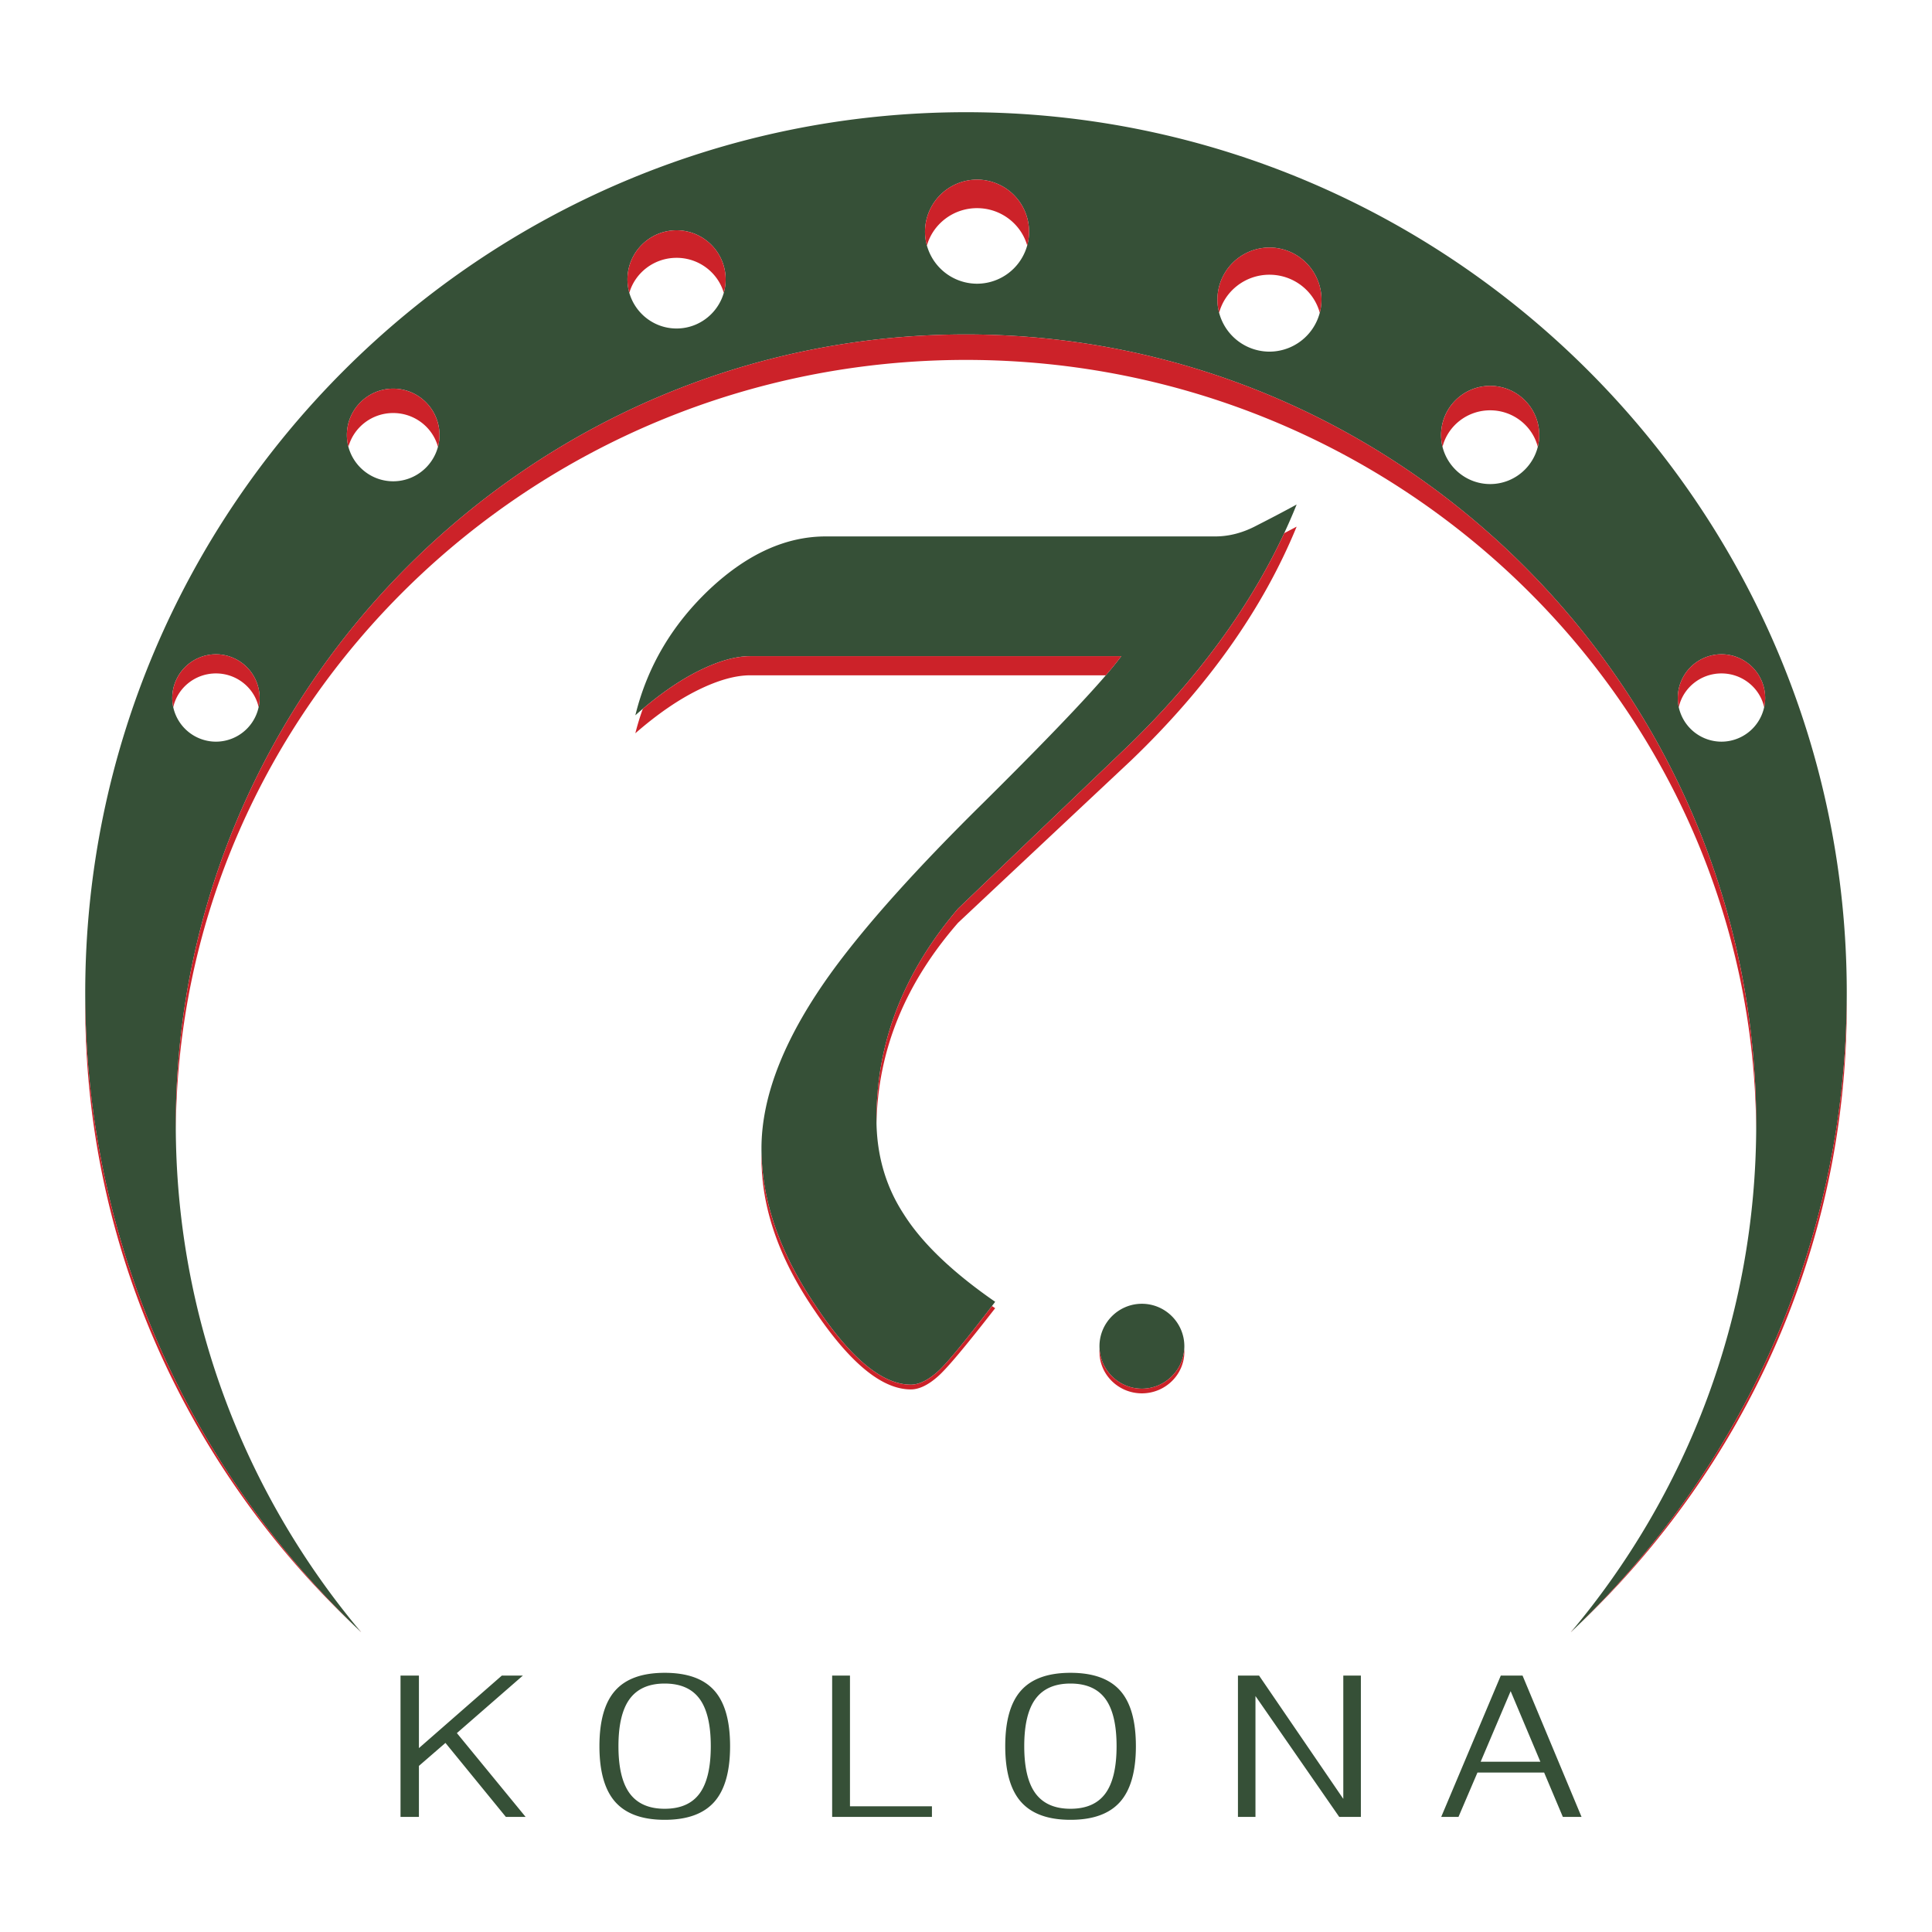
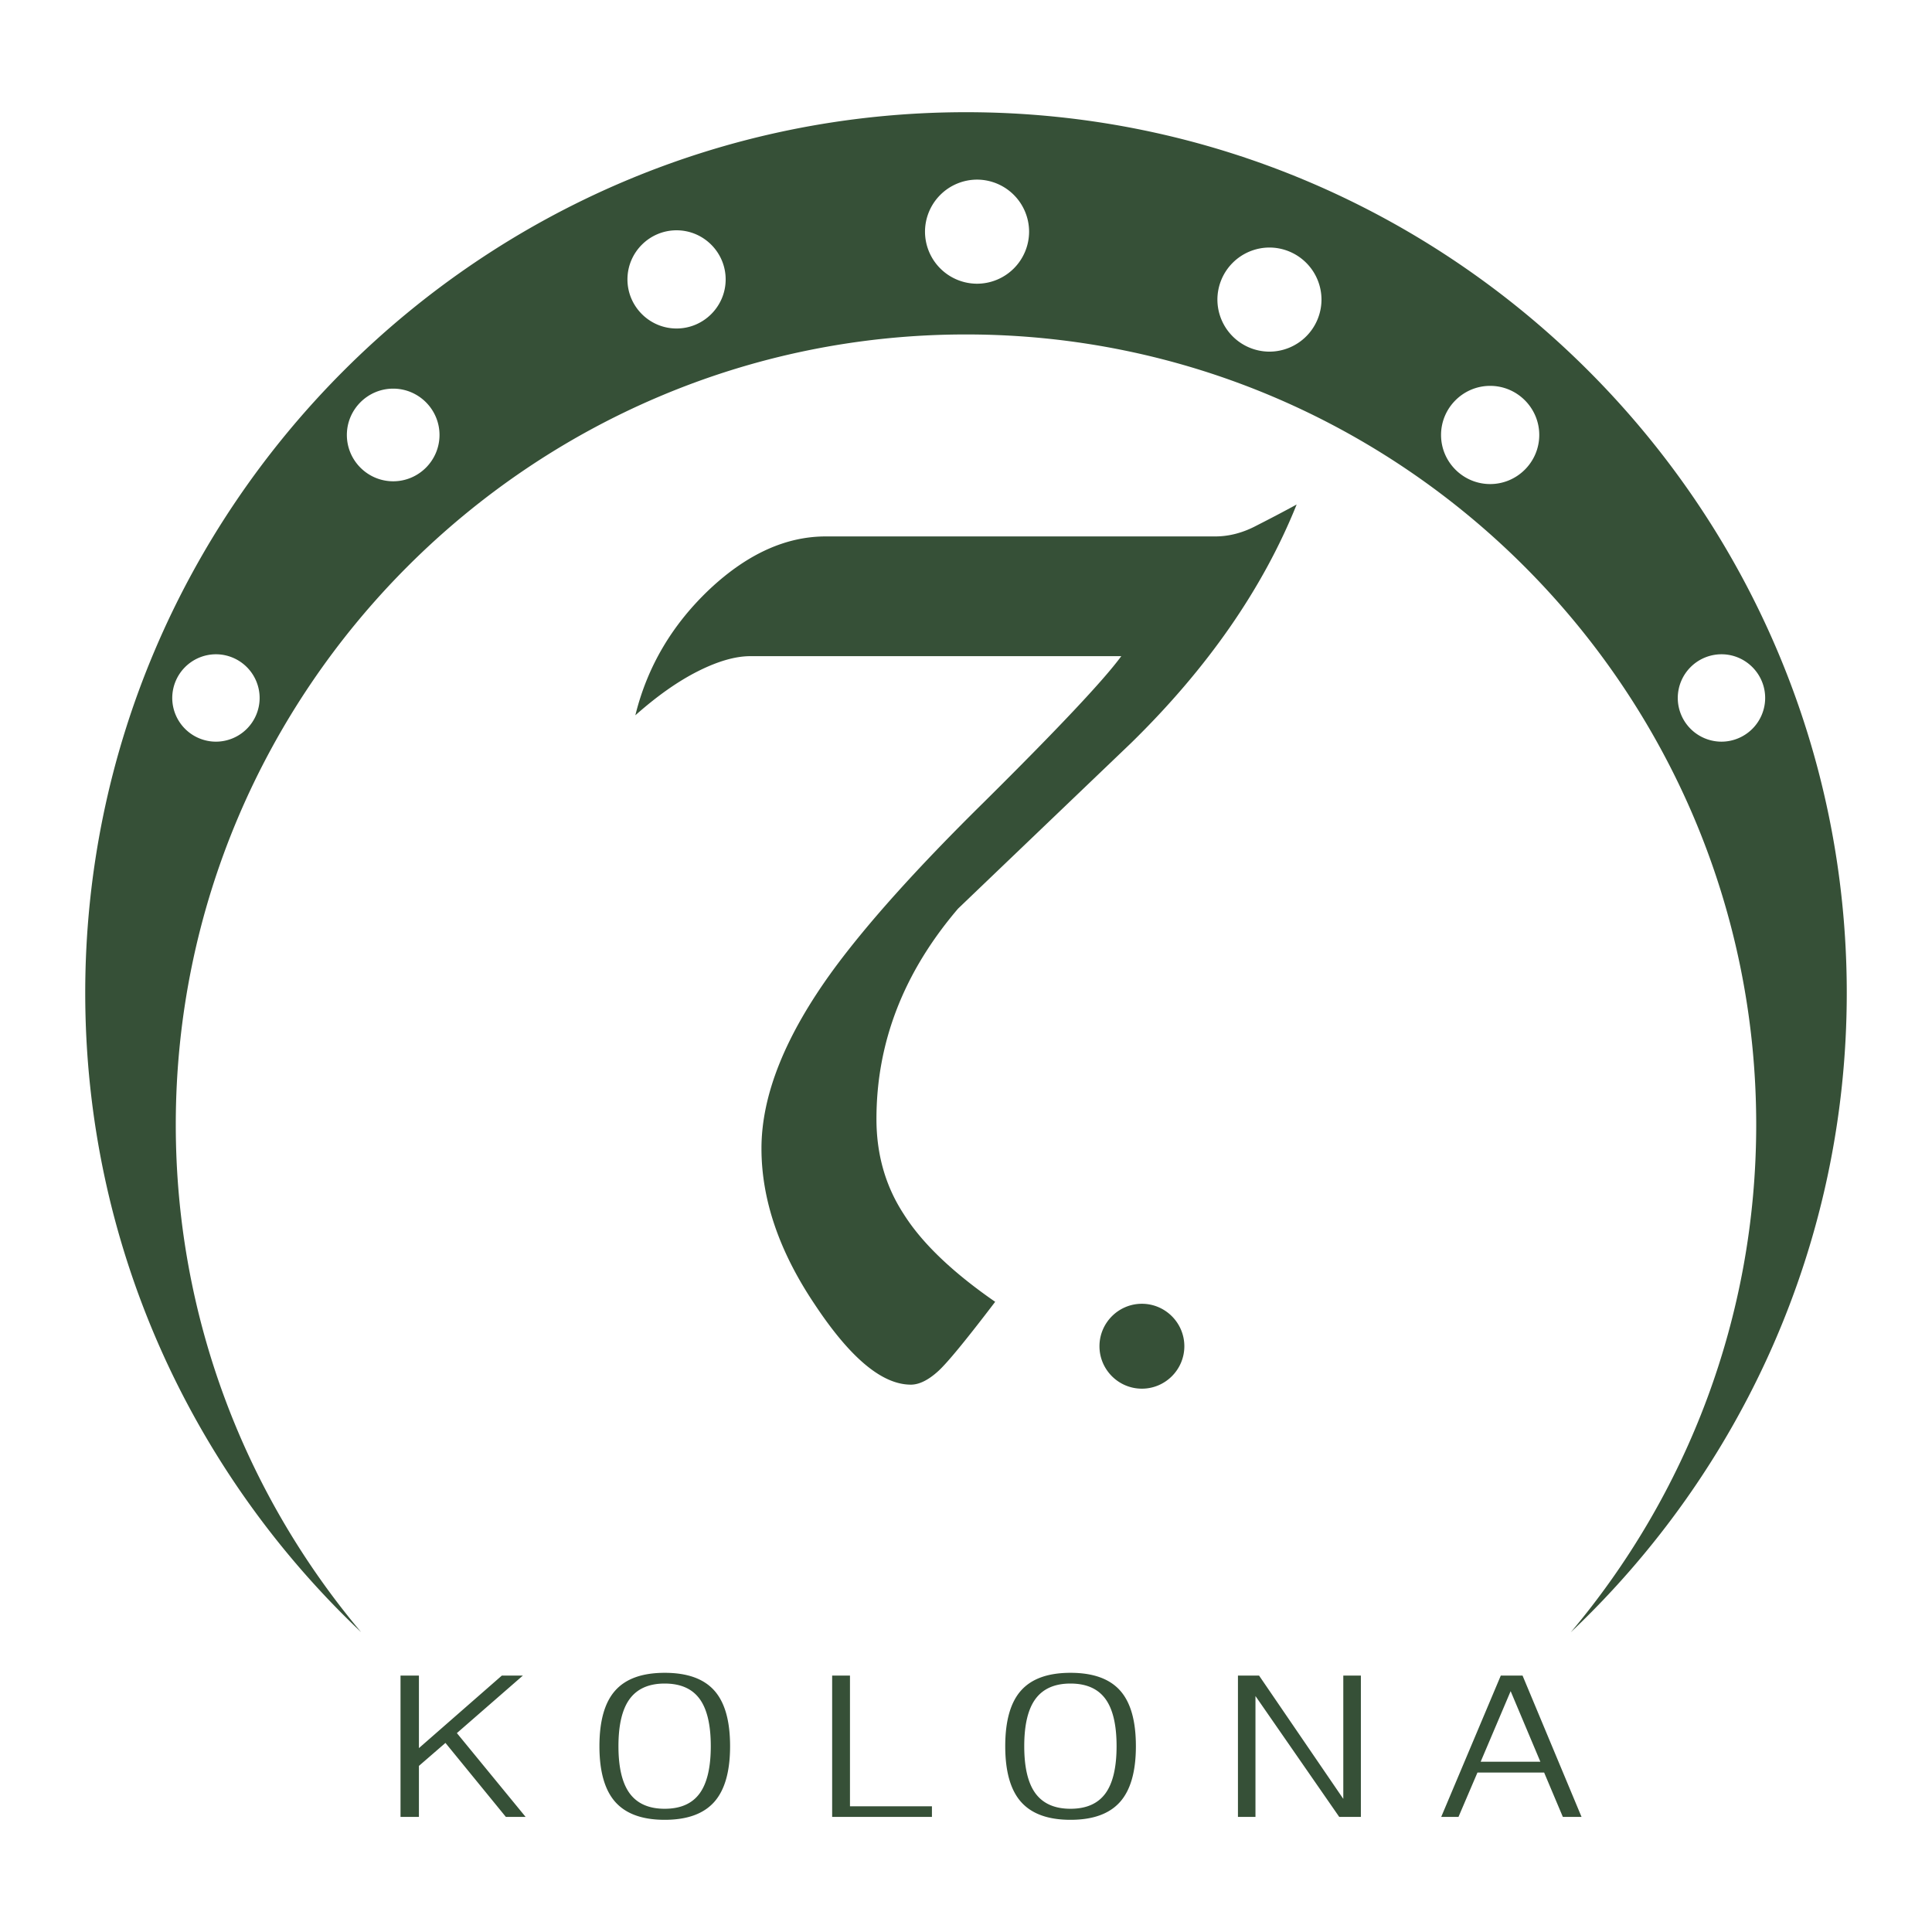
<svg xmlns="http://www.w3.org/2000/svg" width="2500" height="2500" viewBox="0 0 192.756 192.756">
  <g fill-rule="evenodd" clip-rule="evenodd">
    <path fill="#fff" d="M0 0h192.756v192.756H0V0z" />
    <path d="M113.926 130.078c2.334 0 4.236 1.904 4.236 4.236s-1.902 4.234-4.236 4.234c-2.332 0-4.232-1.902-4.232-4.234s1.9-4.236 4.232-4.236zm42.797 32.768c16.936-16.035 27.529-38.709 27.529-63.777 0-48.4-39.475-87.874-87.874-87.874-48.399 0-87.874 39.474-87.874 87.874 0 25.068 10.593 47.742 27.529 63.777-11.531-13.715-18.495-31.389-18.495-50.637 0-43.424 35.416-78.841 78.839-78.841 43.425 0 78.841 35.417 78.841 78.841.001 19.248-6.964 36.922-18.495 50.637zM129.367 50.335c-3.373 8.389-8.883 16.324-16.51 23.788-5.758 5.51-11.516 11.02-17.271 16.531-5.426 6.354-8.142 13.344-8.142 20.99 0 3.537.905 6.705 2.716 9.48 1.808 2.877 4.852 5.797 9.129 8.758-2.88 3.783-4.771 6.086-5.676 6.91-.987.902-1.911 1.355-2.734 1.355-2.879 0-6.065-2.674-9.602-8.02-3.536-5.264-5.305-10.443-5.305-15.543 0-5.346 2.386-11.268 7.134-17.785 3.373-4.605 8.39-10.198 15.07-16.777 7.402-7.34 11.967-12.192 13.695-14.556h-37.01c-1.48 0-3.208.494-5.181 1.48-1.974.987-4.071 2.446-6.292 4.42 1.213-4.934 3.744-9.149 7.525-12.686 3.701-3.434 7.525-5.16 11.473-5.16h38.859c1.398 0 2.797-.37 4.174-1.11a155 155 0 0 0 3.948-2.075zm42.385 14.942c2.4 0 4.359 1.958 4.359 4.36a4.368 4.368 0 0 1-4.359 4.359 4.368 4.368 0 0 1-4.361-4.359 4.369 4.369 0 0 1 4.361-4.36zm-23.078-26.779c2.697 0 4.898 2.201 4.898 4.899s-2.201 4.898-4.898 4.898c-2.699 0-4.9-2.2-4.9-4.898s2.201-4.899 4.9-4.899zm-22.02-13.801a5.202 5.202 0 0 1 5.191 5.193 5.202 5.202 0 0 1-5.191 5.193 5.203 5.203 0 0 1-5.193-5.193 5.203 5.203 0 0 1 5.193-5.193zM97.48 17.921a5.203 5.203 0 0 1 5.193 5.193 5.202 5.202 0 0 1-5.193 5.192 5.202 5.202 0 0 1-5.192-5.192 5.204 5.204 0 0 1 5.192-5.193zM67.5 22.977c2.698 0 4.899 2.201 4.899 4.899s-2.201 4.898-4.899 4.898-4.899-2.2-4.899-4.898 2.201-4.899 4.899-4.899zM39.229 38.775c2.546 0 4.621 2.076 4.621 4.622s-2.075 4.621-4.621 4.621c-2.545 0-4.622-2.076-4.622-4.621s2.077-4.622 4.622-4.622zM21.545 65.277a4.367 4.367 0 0 1 4.359 4.36 4.367 4.367 0 0 1-4.359 4.359 4.368 4.368 0 0 1-4.36-4.359 4.37 4.37 0 0 1 4.36-4.36zM39.96 181.275v-14.1h1.836v7.234l8.271-7.234h2.098l-6.582 5.736 6.858 8.363h-1.97l-6.028-7.383-2.647 2.293v5.09H39.96v.001zm21.743-7.06c0 2.125.375 3.699 1.125 4.717.755 1.018 1.916 1.529 3.486 1.529 1.575 0 2.735-.508 3.48-1.52.746-1.012 1.121-2.59 1.121-4.727s-.375-3.713-1.121-4.725c-.745-1.012-1.905-1.521-3.48-1.521-1.57 0-2.731.512-3.486 1.531-.751 1.019-1.125 2.593-1.125 4.716zm-1.897.002c0-2.52.523-4.371 1.575-5.549 1.052-1.182 2.695-1.771 4.938-1.771 2.247 0 3.896.59 4.947 1.768 1.052 1.176 1.575 3.027 1.575 5.553 0 2.523-.528 4.381-1.585 5.566s-2.701 1.779-4.938 1.779c-2.231 0-3.871-.594-4.928-1.779-1.056-1.186-1.584-3.044-1.584-5.567zm23.218 7.058v-14.1h1.778v13.037h8.177v1.062h-9.955v.001zm19.165-7.06c0 2.125.373 3.699 1.125 4.717.756 1.018 1.916 1.529 3.486 1.529 1.574 0 2.734-.508 3.48-1.52s1.121-2.59 1.121-4.727-.375-3.713-1.121-4.725-1.906-1.521-3.48-1.521c-1.57 0-2.73.512-3.486 1.531-.752 1.019-1.125 2.593-1.125 4.716zm-1.896.002c0-2.52.523-4.371 1.574-5.549 1.053-1.182 2.695-1.771 4.938-1.771 2.246 0 3.896.59 4.947 1.768 1.053 1.176 1.576 3.027 1.576 5.553 0 2.523-.529 4.381-1.586 5.566s-2.701 1.779-4.938 1.779c-2.23 0-3.871-.594-4.928-1.779s-1.583-3.044-1.583-5.567zm23.217 7.058v-14.1h2.109l8.402 12.299v-12.299h1.754v14.1h-2.158l-8.359-12.061v12.061h-1.748zm20.279 0l5.945-14.1h2.172l5.885 14.1h-1.865l-1.867-4.426h-6.654l-1.893 4.426h-1.723zm3.936-5.505h5.959l-2.967-7.043-2.992 7.043z" fill="#365037" />
-     <path d="M118.152 134.592c.006.09.01.182.01.273 0 2.285-1.902 4.15-4.236 4.15-2.332 0-4.232-1.865-4.232-4.15 0-.092.004-.184.01-.273a4.242 4.242 0 0 0 4.223 3.957 4.244 4.244 0 0 0 4.225-3.957zm38.571 28.24l.047-.043c.16-.191.32-.383.479-.576-.175.207-.349.414-.526.619zm.658-.617c16.551-15.682 26.871-37.646 26.871-61.902 0-.143-.004-.283-.006-.426-.225 24.418-10.496 46.508-26.865 62.328zM8.51 99.887c-.001.143-.006.283-.006.426 0 24.256 10.32 46.221 26.872 61.902-16.369-15.82-26.641-37.91-26.866-62.328zm27.476 62.902l.047.043c-.177-.205-.351-.412-.525-.619.159.193.318.385.478.576zm-18.444-49.908c.174-42.423 35.519-76.972 78.835-76.972 43.317 0 78.663 34.549 78.837 76.972.002-.223.004-.447.004-.672 0-43.424-35.416-78.841-78.841-78.841-43.423 0-78.839 35.417-78.839 78.841l.004.672zm111.825-60.339c-3.373 8.223-8.883 16.002-16.51 23.319a53247.088 53247.088 0 0 0-17.271 16.205c-5.295 6.077-8.008 12.751-8.136 20.034-.003-.15-.006-.303-.006-.455 0-7.646 2.716-14.637 8.142-20.99 5.756-5.511 11.514-11.021 17.271-16.531 6.756-6.61 11.85-13.59 15.268-20.928.426-.222.84-.441 1.242-.654zm-30.398 77.761l.32.217c-2.88 3.709-4.771 5.967-5.676 6.773-.987.887-1.911 1.33-2.734 1.33-2.879 0-6.065-2.621-9.602-7.861-3.536-5.16-5.305-10.238-5.305-15.236 0-.146.002-.293.006-.439.111 4.938 1.877 9.951 5.299 15.043 3.536 5.346 6.723 8.02 9.602 8.02.823 0 1.748-.453 2.734-1.355.871-.795 2.656-2.959 5.356-6.492zm11.361-62.928H74.861c-1.48 0-3.208.484-5.181 1.451-1.974.967-4.071 2.398-6.292 4.333.209-.833.458-1.646.745-2.437 1.946-1.65 3.794-2.899 5.546-3.775 1.974-.986 3.701-1.48 5.181-1.48h37.01c-.378.517-.89 1.154-1.54 1.908zm61.422-.187c2.084 0 3.834 1.448 4.26 3.371.064-.297.1-.606.1-.922a4.369 4.369 0 0 0-4.359-4.36 4.369 4.369 0 0 0-4.361 4.36c0 .316.035.625.1.922.422-1.923 2.174-3.371 4.26-3.371zm-23.078-26.251c2.289 0 4.221 1.555 4.752 3.643.096-.379.146-.776.146-1.184a4.909 4.909 0 0 0-4.898-4.899 4.909 4.909 0 0 0-4.755 6.083c.53-2.088 2.464-3.643 4.755-3.643zm-22.02-13.528c2.404 0 4.436 1.618 5.021 3.799.111-.421.17-.863.17-1.318a5.203 5.203 0 0 0-5.191-5.193 5.203 5.203 0 0 0-5.193 5.193c0 .455.059.897.17 1.318.586-2.181 2.617-3.799 5.023-3.799zM97.48 20.767c2.383 0 4.396 1.585 5.006 3.733a5.202 5.202 0 0 0-5.005-6.579 5.203 5.203 0 0 0-5.192 5.193c0 .479.066.944.188 1.386.609-2.148 2.624-3.733 5.003-3.733zM67.5 25.723c2.235 0 4.128 1.48 4.713 3.492.121-.426.186-.875.186-1.339a4.909 4.909 0 0 0-4.899-4.899 4.909 4.909 0 0 0-4.899 4.899c0 .463.065.913.187 1.339.584-2.012 2.477-3.492 4.712-3.492zM39.229 41.208c2.137 0 3.943 1.435 4.467 3.372a4.63 4.63 0 0 0-4.467-5.806 4.631 4.631 0 0 0-4.622 4.622c0 .409.055.806.155 1.184.526-1.936 2.33-3.372 4.467-3.372zm-17.684 25.98c2.085 0 3.836 1.448 4.261 3.371a4.368 4.368 0 0 0-4.26-5.282 4.368 4.368 0 0 0-4.261 5.282c.425-1.923 2.175-3.371 4.26-3.371z" fill="#cc2229" />
  </g>
</svg>